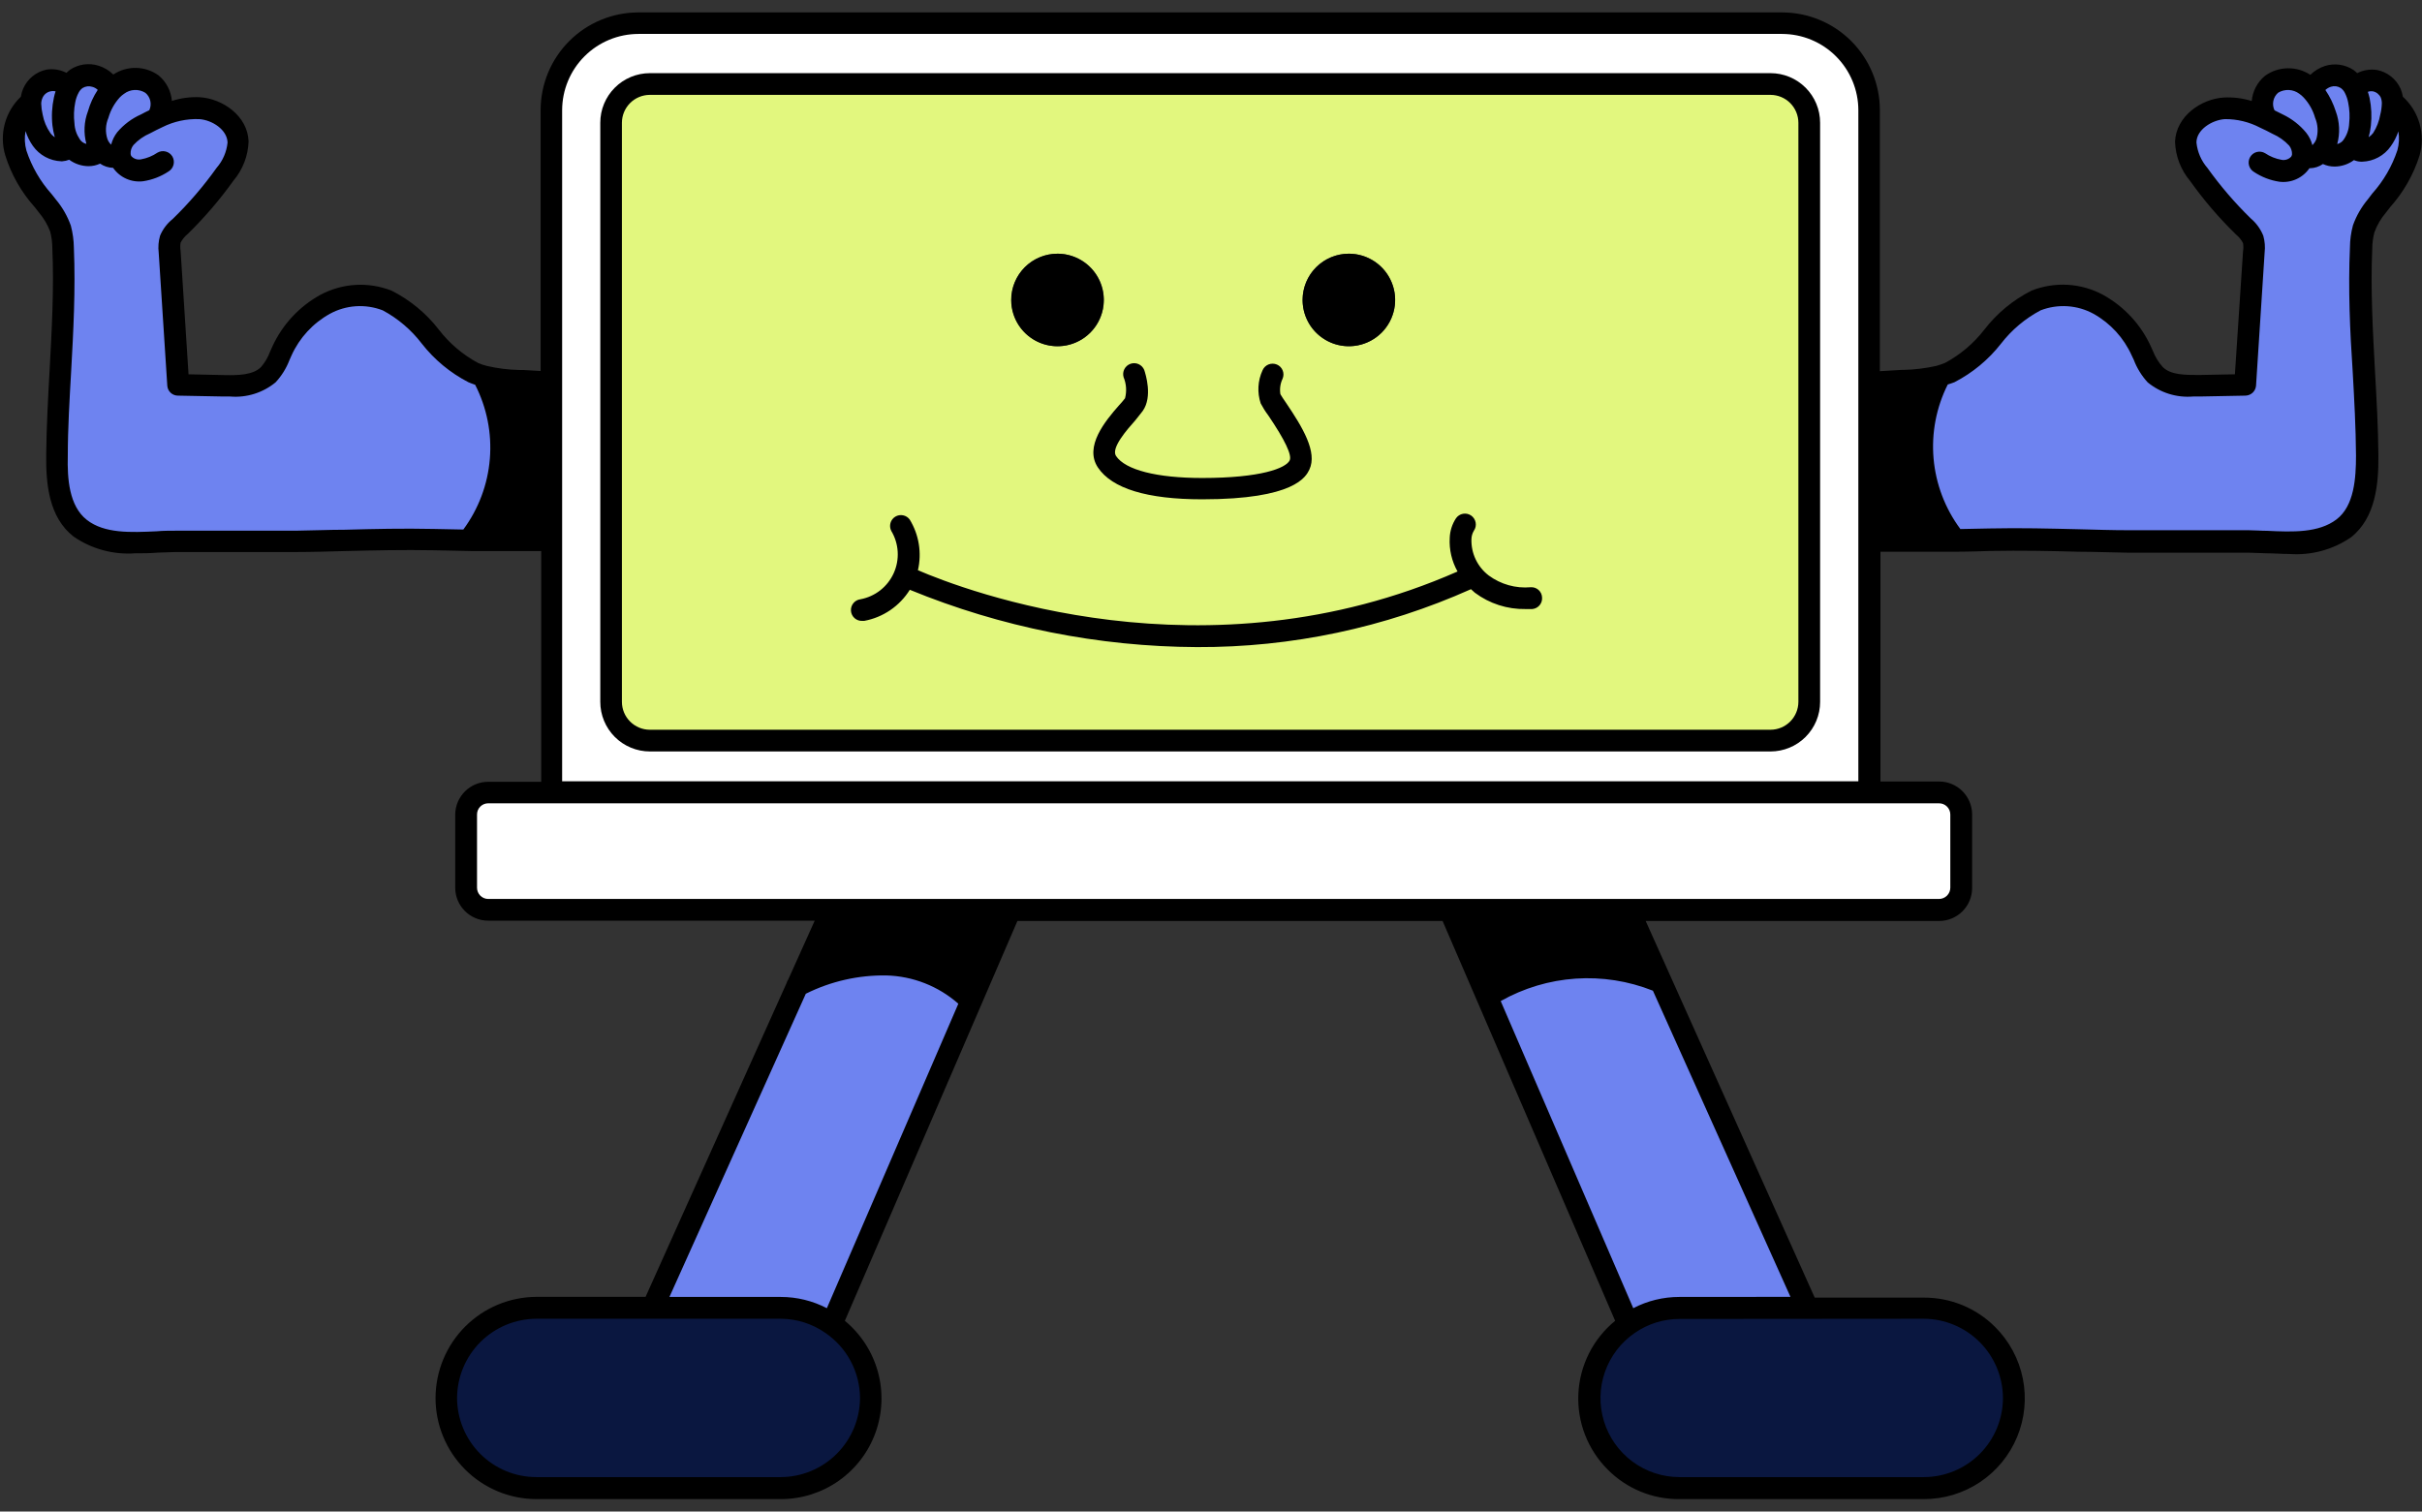
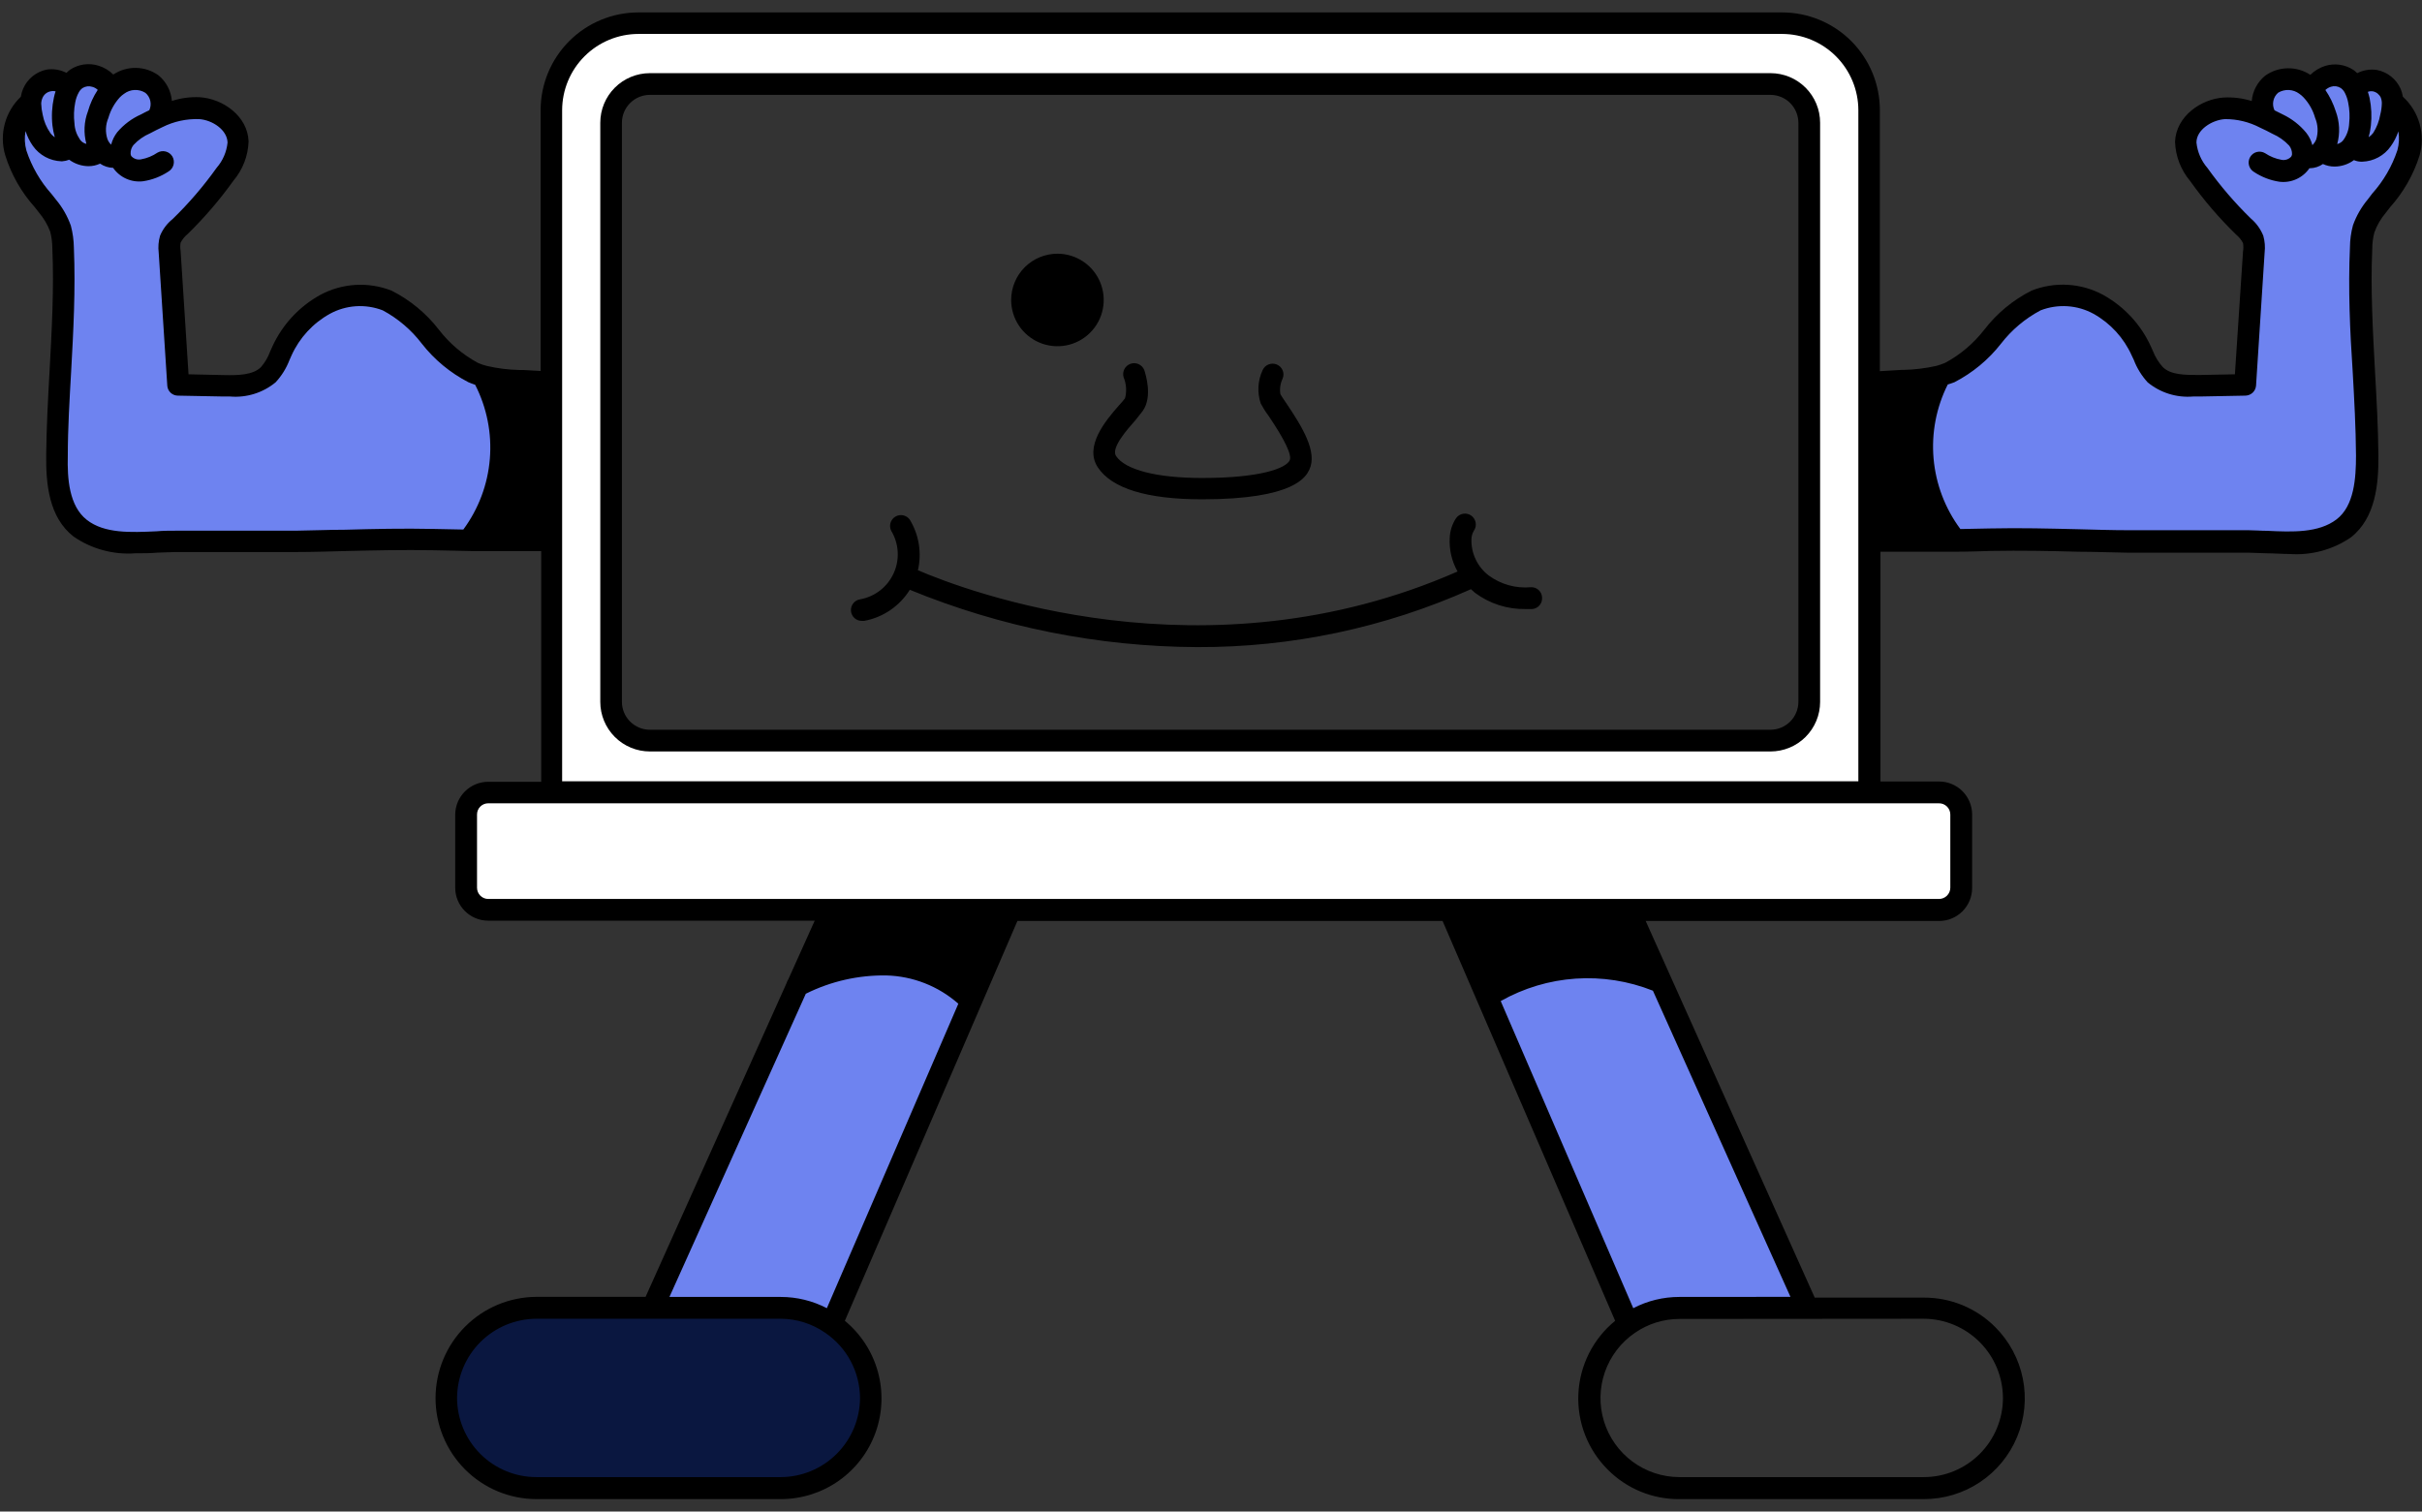
<svg xmlns="http://www.w3.org/2000/svg" width="157" height="98" viewBox="0 0 157 98" fill="none">
  <rect x="0" y="0" width="157" height="98" fill="#333333" stroke="none" />
  <g id="Illustration">
    <path id="Vector" d="M155.196 6.696H155.1C155.104 6.467 155.059 6.24 154.967 6.03C154.875 5.823 154.734 5.641 154.555 5.501C154.377 5.361 154.166 5.267 153.943 5.227C153.72 5.187 153.49 5.202 153.274 5.271C153.058 5.341 152.862 5.462 152.703 5.624L152.621 5.669C152.506 5.449 152.341 5.26 152.139 5.117C151.953 4.997 151.743 4.919 151.524 4.889C151.305 4.859 151.082 4.879 150.871 4.946C150.458 5.086 150.11 5.37 149.888 5.745L149.824 5.815C149.708 5.697 149.581 5.591 149.444 5.498C149.124 5.262 148.739 5.132 148.342 5.127C147.946 5.121 147.557 5.24 147.231 5.466C146.931 5.712 146.727 6.056 146.654 6.437C146.581 6.818 146.644 7.212 146.831 7.552L146.793 7.635C145.987 7.207 145.086 6.989 144.174 7C142.957 7.07 141.707 7.971 141.638 9.188C141.69 9.954 141.985 10.682 142.481 11.268C143.344 12.476 144.312 13.604 145.373 14.642C145.648 14.868 145.866 15.158 146.007 15.485C146.075 15.755 146.092 16.034 146.058 16.31C145.876 19.189 145.69 22.068 145.499 24.947L142.538 25.004C141.53 25.004 140.395 25.004 139.672 24.287C139.285 23.831 138.984 23.309 138.784 22.746C138.203 21.468 137.227 20.41 136 19.728C135.387 19.395 134.708 19.2 134.011 19.157C133.314 19.114 132.616 19.225 131.967 19.48C129.709 20.425 128.619 23.165 126.367 24.141C126.15 24.236 125.925 24.313 125.695 24.37C124.815 26.014 124.43 27.878 124.585 29.737C124.74 31.596 125.43 33.37 126.57 34.846V35.049L128.955 34.998C132.068 34.935 134.897 35.081 137.928 35.112C140.502 35.112 143.147 35.074 145.721 35.112C147.662 35.112 150.205 35.569 151.879 34.262C153.23 33.21 153.401 31.263 153.388 29.551C153.344 25.061 152.792 20.578 152.989 16.094C152.99 15.666 153.048 15.239 153.16 14.826C153.352 14.293 153.637 13.799 154.003 13.367C154.815 12.296 155.722 11.23 156.045 9.924C156.231 9.361 156.25 8.757 156.099 8.184C155.948 7.611 155.634 7.094 155.196 6.696Z" fill="#6E83F0" />
-     <path id="Vector_2" d="M128.828 86.529C129.648 87.343 130.207 88.383 130.434 89.516C130.662 90.649 130.548 91.824 130.106 92.891C129.664 93.959 128.915 94.872 127.953 95.513C126.992 96.153 125.861 96.494 124.706 96.491H108.852C107.337 96.441 105.901 95.804 104.847 94.715C103.793 93.626 103.204 92.17 103.204 90.654C103.204 89.138 103.793 87.682 104.847 86.593C105.901 85.503 107.337 84.867 108.852 84.817H124.706C125.472 84.816 126.231 84.967 126.938 85.26C127.645 85.554 128.288 85.985 128.828 86.529Z" fill="#0A1740" />
    <path id="Vector_3" d="M125.688 51.397H31.645C31.269 51.397 30.908 51.544 30.64 51.808C30.372 52.071 30.218 52.429 30.211 52.805V57.555C30.213 57.934 30.365 58.298 30.633 58.566C30.901 58.835 31.265 58.986 31.645 58.988H125.688C126.068 58.986 126.432 58.835 126.7 58.566C126.968 58.298 127.12 57.934 127.122 57.555V52.805C127.115 52.429 126.961 52.071 126.693 51.808C126.425 51.544 126.064 51.397 125.688 51.397Z" fill="white" />
    <path id="Vector_4" d="M121.167 35.049V7.146C121.162 5.649 120.565 4.215 119.507 3.157C118.448 2.098 117.014 1.501 115.517 1.496H41.385C39.889 1.503 38.457 2.1 37.399 3.159C36.342 4.217 35.746 5.65 35.741 7.146V51.359H121.167V35.049ZM117.28 45.487C117.28 46.16 117.012 46.805 116.537 47.281C116.061 47.756 115.416 48.023 114.743 48.023H42.121C41.448 48.023 40.803 47.756 40.327 47.281C39.851 46.805 39.584 46.16 39.584 45.487V7.958C39.584 7.285 39.851 6.64 40.327 6.164C40.803 5.689 41.448 5.421 42.121 5.421H114.769C115.441 5.421 116.086 5.689 116.562 6.164C117.038 6.64 117.305 7.285 117.305 7.958L117.28 45.487Z" fill="white" />
-     <path id="Vector_5" d="M117.28 7.958V45.506C117.28 46.179 117.012 46.824 116.537 47.3C116.061 47.775 115.416 48.042 114.743 48.042H42.121C41.448 48.042 40.803 47.775 40.327 47.3C39.851 46.824 39.584 46.179 39.584 45.506V7.958C39.584 7.285 39.851 6.64 40.327 6.164C40.803 5.689 41.448 5.421 42.121 5.421H114.768C115.437 5.428 116.075 5.698 116.546 6.173C117.016 6.648 117.28 7.29 117.28 7.958ZM90.436 19.449C90.436 18.855 90.26 18.276 89.931 17.782C89.601 17.289 89.133 16.905 88.585 16.678C88.036 16.451 87.433 16.391 86.852 16.507C86.27 16.623 85.735 16.908 85.316 17.328C84.896 17.747 84.611 18.282 84.495 18.864C84.379 19.445 84.439 20.049 84.665 20.597C84.892 21.145 85.277 21.613 85.77 21.943C86.263 22.272 86.843 22.448 87.437 22.448C88.232 22.448 88.995 22.132 89.558 21.57C90.12 21.007 90.436 20.244 90.436 19.449ZM71.558 19.449C71.558 18.855 71.382 18.276 71.052 17.782C70.722 17.289 70.254 16.905 69.706 16.678C69.158 16.451 68.555 16.391 67.973 16.507C67.391 16.623 66.857 16.908 66.437 17.328C66.018 17.747 65.732 18.282 65.616 18.864C65.501 19.445 65.56 20.049 65.787 20.597C66.014 21.145 66.398 21.613 66.892 21.943C67.385 22.272 67.965 22.448 68.558 22.448C69.354 22.448 70.117 22.132 70.679 21.57C71.242 21.007 71.558 20.244 71.558 19.449Z" fill="#E2F77E" />
    <path id="Vector_6" d="M117.058 84.544V84.817H108.871C107.696 84.815 106.548 85.171 105.58 85.838L105.497 85.781L96.385 64.67H96.416C98.035 63.626 99.879 62.983 101.796 62.795C103.713 62.606 105.647 62.877 107.438 63.585L107.615 63.503L117.058 84.544Z" fill="#6E83F0" />
-     <path id="Vector_7" d="M87.437 16.449C88.03 16.449 88.61 16.625 89.103 16.955C89.597 17.284 89.981 17.753 90.208 18.301C90.435 18.849 90.495 19.452 90.379 20.034C90.263 20.616 89.978 21.15 89.558 21.57C89.138 21.989 88.604 22.275 88.022 22.391C87.44 22.506 86.837 22.447 86.289 22.22C85.741 21.993 85.273 21.608 84.943 21.115C84.613 20.622 84.438 20.042 84.438 19.449C84.438 18.653 84.754 17.89 85.316 17.328C85.879 16.765 86.641 16.449 87.437 16.449Z" fill="black" />
    <path id="Vector_8" d="M68.559 16.449C69.151 16.452 69.73 16.63 70.222 16.961C70.713 17.292 71.096 17.761 71.321 18.31C71.546 18.858 71.603 19.461 71.486 20.042C71.369 20.623 71.082 21.156 70.662 21.574C70.242 21.992 69.708 22.277 69.126 22.392C68.545 22.506 67.942 22.446 67.395 22.219C66.848 21.991 66.38 21.607 66.051 21.114C65.722 20.621 65.546 20.041 65.546 19.449C65.546 19.054 65.624 18.663 65.776 18.298C65.927 17.933 66.15 17.602 66.429 17.323C66.709 17.045 67.041 16.824 67.407 16.674C67.772 16.524 68.164 16.448 68.559 16.449Z" fill="black" />
    <path id="Vector_9" d="M63.01 64.854L53.973 85.781L53.91 85.869C52.941 85.203 51.794 84.847 50.618 84.848H42.425V84.576L51.703 63.934C53.483 63.008 55.467 62.542 57.474 62.577C59.508 62.62 61.449 63.442 62.895 64.873L63.01 64.854Z" fill="#6E83F0" />
    <path id="Vector_10" d="M53.91 85.838C54.936 86.543 55.709 87.557 56.118 88.733C56.527 89.909 56.549 91.185 56.182 92.375C55.814 93.564 55.076 94.605 54.075 95.346C53.075 96.086 51.863 96.488 50.618 96.491H34.765C33.25 96.441 31.814 95.804 30.76 94.715C29.706 93.626 29.117 92.17 29.117 90.654C29.117 89.138 29.706 87.682 30.76 86.593C31.814 85.503 33.25 84.867 34.765 84.817H50.618C51.794 84.815 52.941 85.171 53.91 85.838Z" fill="#0A1740" />
    <path id="Vector_11" d="M31.353 24.421C31.118 24.355 30.889 24.27 30.668 24.167C28.423 23.19 27.333 20.451 25.075 19.506C24.425 19.251 23.728 19.14 23.031 19.183C22.334 19.226 21.656 19.42 21.042 19.753C19.816 20.437 18.841 21.495 18.258 22.772C18.058 23.335 17.757 23.857 17.37 24.313C16.647 25.023 15.512 25.048 14.498 25.029L11.543 24.972C11.373 22.093 11.196 19.214 11.01 16.335C10.972 16.06 10.989 15.78 11.06 15.511C11.204 15.184 11.421 14.896 11.695 14.667C12.755 13.631 13.721 12.502 14.58 11.294C15.092 10.716 15.398 9.984 15.449 9.214C15.411 7.996 14.181 7.096 12.95 7.026C12.034 7.014 11.129 7.232 10.319 7.66V7.578C10.509 7.238 10.573 6.843 10.5 6.461C10.427 6.08 10.221 5.736 9.919 5.491C9.593 5.265 9.204 5.146 8.807 5.152C8.411 5.158 8.025 5.287 7.706 5.523C7.567 5.613 7.439 5.719 7.325 5.84L7.205 5.745C6.981 5.367 6.627 5.085 6.209 4.952C5.998 4.885 5.775 4.866 5.556 4.895C5.337 4.925 5.127 5.003 4.941 5.123C4.737 5.267 4.572 5.459 4.459 5.681L4.377 5.631C4.214 5.465 4.014 5.341 3.793 5.272C3.571 5.202 3.336 5.188 3.108 5.231C2.895 5.282 2.696 5.381 2.526 5.52C2.357 5.66 2.222 5.837 2.132 6.037C2.045 6.248 2.002 6.474 2.005 6.702H1.903C1.46 7.095 1.14 7.607 0.982 8.178C0.825 8.749 0.836 9.353 1.016 9.918C1.333 11.224 2.24 12.289 3.058 13.361C3.423 13.794 3.711 14.288 3.907 14.819C4.014 15.234 4.07 15.66 4.072 16.088C4.262 20.571 3.717 25.055 3.679 29.544C3.679 31.257 3.831 33.203 5.182 34.256C6.85 35.562 9.393 35.118 11.346 35.106C13.921 35.106 16.552 35.157 19.133 35.106C22.158 35.074 24.993 34.928 28.1 34.992L30.497 35.042V34.89C31.632 33.412 32.316 31.639 32.468 29.782C32.62 27.924 32.233 26.063 31.353 24.421Z" fill="#6E83F0" />
    <path id="Vector_12" d="M77.931 32.373C74.355 32.373 72.084 31.675 71.171 30.312C70.258 28.948 71.666 27.274 72.522 26.297C72.665 26.146 72.801 25.988 72.928 25.822C73.046 25.367 73.013 24.886 72.833 24.452C72.783 24.278 72.802 24.092 72.885 23.931C72.968 23.77 73.11 23.647 73.281 23.587C73.451 23.527 73.639 23.535 73.804 23.608C73.97 23.682 74.101 23.816 74.171 23.983C74.266 24.268 74.722 25.714 74.082 26.634C73.962 26.805 73.784 27.001 73.581 27.268C73.067 27.845 72.002 29.05 72.344 29.563C72.947 30.47 74.989 30.99 77.931 30.99C81.736 30.99 83.353 30.356 83.6 29.849C83.759 29.513 83.296 28.53 82.212 26.932C82.028 26.688 81.865 26.429 81.723 26.158C81.486 25.451 81.529 24.679 81.844 24.002C81.919 23.831 82.058 23.697 82.231 23.628C82.405 23.56 82.598 23.562 82.77 23.634C82.855 23.67 82.933 23.723 82.998 23.789C83.063 23.855 83.114 23.934 83.148 24.02C83.182 24.106 83.199 24.198 83.197 24.291C83.195 24.384 83.175 24.475 83.138 24.56C82.991 24.87 82.943 25.217 82.998 25.556C83.036 25.638 83.226 25.917 83.379 26.139C84.431 27.699 85.414 29.31 84.875 30.451C84.653 30.901 83.937 32.373 77.931 32.373Z" fill="black" />
    <path id="Vector_13" d="M99.219 38.074C98.252 38.159 97.287 37.888 96.505 37.313C96.144 37.038 95.854 36.681 95.659 36.272C95.463 35.863 95.369 35.413 95.382 34.96C95.386 34.765 95.441 34.575 95.541 34.408C95.594 34.332 95.631 34.246 95.651 34.156C95.671 34.065 95.672 33.971 95.656 33.88C95.639 33.789 95.605 33.702 95.555 33.624C95.505 33.546 95.44 33.478 95.364 33.425C95.287 33.373 95.201 33.335 95.111 33.315C95.02 33.296 94.927 33.294 94.835 33.311C94.744 33.327 94.657 33.361 94.579 33.411C94.501 33.462 94.433 33.527 94.381 33.603C94.132 33.981 93.992 34.419 93.975 34.871C93.931 35.632 94.107 36.389 94.482 37.053C78.127 44.257 62.521 38.27 59.502 36.97C59.762 35.848 59.571 34.668 58.97 33.685C58.866 33.543 58.712 33.444 58.539 33.41C58.366 33.375 58.186 33.407 58.035 33.498C57.884 33.59 57.773 33.735 57.724 33.905C57.676 34.075 57.692 34.257 57.771 34.415C58.018 34.825 58.162 35.288 58.19 35.766C58.219 36.243 58.131 36.721 57.935 37.157C57.738 37.593 57.439 37.976 57.063 38.271C56.687 38.567 56.244 38.766 55.774 38.854C55.593 38.877 55.429 38.968 55.315 39.11C55.201 39.251 55.146 39.431 55.161 39.612C55.177 39.793 55.262 39.961 55.398 40.081C55.535 40.201 55.713 40.263 55.894 40.255H56.021C56.627 40.142 57.202 39.905 57.711 39.558C58.219 39.211 58.651 38.761 58.976 38.239C64.885 40.666 71.207 41.927 77.595 41.955C83.713 41.98 89.766 40.701 95.351 38.2L95.605 38.429C96.553 39.138 97.711 39.511 98.896 39.488H99.327C99.511 39.472 99.681 39.383 99.8 39.242C99.919 39.1 99.977 38.917 99.961 38.733C99.957 38.641 99.934 38.55 99.895 38.466C99.855 38.383 99.799 38.308 99.73 38.246C99.66 38.185 99.58 38.138 99.492 38.108C99.404 38.078 99.311 38.067 99.219 38.074Z" fill="black" />
    <path id="Vector_14" d="M114.769 4.743H42.121C41.269 4.745 40.453 5.084 39.852 5.687C39.25 6.29 38.912 7.106 38.912 7.958V45.506C38.912 46.358 39.251 47.176 39.854 47.779C40.457 48.382 41.275 48.721 42.127 48.721H114.769C115.621 48.721 116.439 48.382 117.042 47.779C117.645 47.176 117.984 46.358 117.984 45.506V7.958C117.984 7.105 117.645 6.288 117.042 5.685C116.439 5.082 115.621 4.743 114.769 4.743ZM116.576 45.506C116.574 45.985 116.383 46.443 116.045 46.782C115.706 47.12 115.248 47.312 114.769 47.313H42.121C41.642 47.312 41.183 47.12 40.845 46.782C40.506 46.443 40.315 45.985 40.314 45.506V7.958C40.315 7.479 40.506 7.021 40.845 6.682C41.183 6.343 41.642 6.152 42.121 6.151H114.769C115.248 6.152 115.706 6.343 116.045 6.682C116.383 7.021 116.574 7.479 116.576 7.958V45.506Z" fill="black" />
    <path id="Vector_15" d="M155.76 6.271C155.732 6.095 155.683 5.922 155.614 5.758C155.474 5.444 155.26 5.168 154.991 4.955C154.722 4.742 154.404 4.597 154.067 4.534C153.632 4.472 153.19 4.545 152.798 4.743C152.726 4.669 152.648 4.601 152.564 4.54C152.295 4.362 151.99 4.245 151.671 4.199C151.352 4.153 151.026 4.178 150.718 4.274C150.359 4.39 150.031 4.587 149.761 4.851C149.322 4.563 148.807 4.416 148.283 4.427C147.759 4.438 147.25 4.608 146.825 4.914C146.579 5.116 146.377 5.364 146.229 5.645C146.081 5.926 145.99 6.234 145.962 6.55C145.38 6.368 144.77 6.291 144.161 6.322C142.684 6.411 141.054 7.533 140.991 9.195C141.023 10.126 141.367 11.019 141.967 11.731C142.857 12.982 143.859 14.15 144.96 15.219C145.141 15.367 145.29 15.551 145.398 15.758C145.428 15.941 145.428 16.127 145.398 16.31L144.872 24.268L142.557 24.313C141.644 24.313 140.712 24.313 140.198 23.799C139.926 23.498 139.711 23.15 139.564 22.772L139.424 22.461C138.777 21.044 137.693 19.873 136.33 19.119C135.624 18.737 134.843 18.514 134.043 18.466C133.242 18.418 132.44 18.546 131.694 18.84C130.494 19.445 129.445 20.312 128.625 21.377C127.939 22.262 127.075 22.995 126.088 23.526C125.902 23.603 125.711 23.669 125.517 23.723C124.82 23.879 124.108 23.966 123.393 23.983H123.253L121.858 24.065V7.146C121.858 5.464 121.19 3.852 120.001 2.662C118.812 1.473 117.199 0.805 115.517 0.805H41.385C39.703 0.805 38.09 1.473 36.901 2.662C35.712 3.852 35.044 5.464 35.044 7.146V24.053L33.921 23.989H33.674C32.959 23.974 32.247 23.885 31.55 23.723C31.359 23.675 31.172 23.611 30.991 23.533C30.004 23.003 29.14 22.27 28.455 21.383C27.634 20.319 26.585 19.452 25.386 18.846C24.639 18.552 23.838 18.424 23.037 18.472C22.236 18.521 21.456 18.744 20.75 19.125C19.388 19.88 18.304 21.052 17.655 22.467L17.51 22.791C17.374 23.162 17.172 23.506 16.913 23.805C16.4 24.313 15.461 24.338 14.548 24.319L12.221 24.268L11.707 16.265C11.677 16.089 11.677 15.909 11.707 15.733C11.821 15.515 11.979 15.323 12.17 15.168C13.259 14.104 14.252 12.945 15.138 11.706C15.739 10.994 16.083 10.101 16.114 9.169C16.057 7.514 14.428 6.392 12.944 6.303C12.334 6.275 11.724 6.357 11.143 6.544C11.116 6.225 11.026 5.914 10.878 5.629C10.73 5.345 10.527 5.093 10.28 4.889C9.855 4.582 9.346 4.412 8.821 4.402C8.297 4.392 7.781 4.542 7.344 4.832C7.077 4.568 6.751 4.372 6.393 4.261C6.085 4.163 5.758 4.135 5.438 4.18C5.117 4.225 4.811 4.342 4.541 4.521C4.459 4.583 4.38 4.651 4.307 4.724C3.907 4.517 3.451 4.443 3.007 4.515C2.674 4.586 2.363 4.736 2.101 4.952C1.838 5.168 1.631 5.445 1.497 5.758C1.428 5.922 1.379 6.095 1.352 6.271C0.847 6.75 0.486 7.359 0.308 8.031C0.13 8.703 0.142 9.411 0.343 10.076C0.731 11.315 1.38 12.457 2.246 13.424L2.525 13.78C2.836 14.148 3.083 14.566 3.254 15.016C3.345 15.37 3.392 15.735 3.393 16.101C3.508 18.72 3.355 21.408 3.216 24.002C3.114 25.809 3.013 27.674 2.994 29.519C2.975 31.364 3.165 33.539 4.77 34.789C5.939 35.594 7.348 35.977 8.765 35.873C9.259 35.873 9.754 35.873 10.23 35.829L11.371 35.791C12.595 35.791 13.832 35.791 15.068 35.791C16.438 35.791 17.808 35.791 19.165 35.791C20.268 35.791 21.346 35.753 22.418 35.727C24.257 35.683 26.147 35.639 28.125 35.677C28.55 35.677 29.571 35.715 30.522 35.727C31.359 35.727 32.158 35.727 32.475 35.727C33.11 35.727 33.794 35.727 34.492 35.727H35.082V50.687H31.645C31.082 50.688 30.542 50.911 30.142 51.308C29.742 51.704 29.514 52.242 29.508 52.805V57.555C29.508 58.121 29.733 58.665 30.134 59.066C30.534 59.467 31.078 59.692 31.645 59.692H52.812L51.1 63.497C51.05 63.568 51.014 63.647 50.992 63.731L41.848 84.081H34.777C33.044 84.088 31.383 84.779 30.157 86.005C28.931 87.231 28.24 88.892 28.233 90.625C28.23 91.487 28.398 92.34 28.726 93.137C29.053 93.933 29.535 94.657 30.143 95.267C30.75 95.878 31.473 96.362 32.268 96.693C33.063 97.024 33.916 97.194 34.777 97.195H50.631C51.974 97.192 53.283 96.775 54.379 96C55.476 95.225 56.307 94.132 56.759 92.867C57.211 91.603 57.263 90.23 56.906 88.936C56.549 87.641 55.802 86.489 54.766 85.635L65.952 59.711H93.512L104.698 85.635C103.992 86.211 103.415 86.93 103.004 87.743C102.593 88.557 102.358 89.449 102.314 90.359C102.27 91.27 102.417 92.18 102.747 93.029C103.077 93.879 103.582 94.65 104.229 95.293C104.835 95.901 105.555 96.382 106.349 96.709C107.143 97.036 107.994 97.201 108.852 97.195H124.706C126 97.198 127.266 96.816 128.343 96.099C129.42 95.381 130.26 94.359 130.755 93.163C131.251 91.967 131.379 90.651 131.125 89.382C130.871 88.112 130.246 86.947 129.329 86.034C128.722 85.427 128.002 84.946 127.208 84.619C126.414 84.293 125.564 84.127 124.706 84.132H117.635L106.677 59.711H125.701C126.268 59.711 126.812 59.486 127.212 59.085C127.613 58.684 127.838 58.14 127.838 57.574V52.805C127.837 52.239 127.611 51.696 127.211 51.296C126.81 50.895 126.268 50.669 125.701 50.668H121.896V35.772H122.676C123.368 35.772 124.078 35.772 124.693 35.772C125.016 35.772 125.809 35.772 126.646 35.772C127.597 35.772 128.612 35.734 129.037 35.721C130.996 35.683 132.893 35.721 134.744 35.772C135.822 35.772 136.9 35.822 138.004 35.835C139.361 35.835 140.731 35.835 142.1 35.835C143.337 35.835 144.573 35.835 145.797 35.835L146.939 35.873C147.414 35.873 147.909 35.918 148.404 35.918C149.817 36.021 151.224 35.641 152.393 34.84C154.003 33.571 154.187 31.358 154.174 29.563C154.162 27.769 154.054 25.86 153.953 24.059C153.813 21.459 153.661 18.77 153.775 16.139C153.776 15.777 153.822 15.417 153.914 15.067C154.081 14.603 154.331 14.174 154.65 13.799L154.935 13.431C155.798 12.466 156.446 11.329 156.838 10.095C157.035 9.421 157.038 8.705 156.847 8.029C156.657 7.352 156.28 6.744 155.76 6.271ZM7.027 7.641C7.168 7.142 7.425 6.684 7.775 6.303C7.857 6.22 7.946 6.146 8.042 6.081C8.239 5.931 8.476 5.845 8.723 5.834C8.97 5.822 9.215 5.887 9.424 6.018C9.585 6.152 9.697 6.335 9.742 6.539C9.788 6.743 9.766 6.956 9.678 7.146C9.494 7.235 9.31 7.324 9.139 7.419C8.545 7.682 8.018 8.077 7.598 8.573C7.413 8.812 7.279 9.086 7.205 9.379C7.169 9.348 7.137 9.314 7.11 9.277C7.047 9.199 6.998 9.111 6.964 9.017C6.816 8.566 6.839 8.077 7.027 7.641ZM4.877 6.639C4.917 6.417 4.991 6.203 5.099 6.005C5.159 5.887 5.246 5.785 5.353 5.707C5.447 5.649 5.552 5.612 5.662 5.599C5.771 5.586 5.882 5.597 5.987 5.631C6.118 5.666 6.238 5.733 6.336 5.827C6.055 6.253 5.841 6.719 5.702 7.21C5.445 7.887 5.409 8.629 5.6 9.328C5.485 9.302 5.378 9.248 5.29 9.169C5.242 9.127 5.202 9.078 5.169 9.023C4.962 8.719 4.843 8.364 4.827 7.996C4.771 7.544 4.788 7.086 4.877 6.639ZM2.766 6.322C2.813 6.221 2.884 6.132 2.972 6.062C3.06 5.993 3.163 5.945 3.273 5.922C3.381 5.897 3.494 5.897 3.603 5.922C3.559 6.053 3.523 6.187 3.495 6.322C3.365 6.92 3.333 7.534 3.4 8.142C3.432 8.397 3.482 8.649 3.552 8.897C3.437 8.824 3.338 8.729 3.26 8.618C3.013 8.262 2.845 7.858 2.766 7.432C2.71 7.197 2.678 6.957 2.671 6.715C2.676 6.579 2.708 6.445 2.766 6.322ZM30.034 34.332L28.131 34.294C26.134 34.25 24.219 34.294 22.373 34.345C21.308 34.345 20.236 34.396 19.139 34.408C17.789 34.408 16.425 34.408 15.068 34.408C13.8 34.408 12.582 34.408 11.352 34.408C10.972 34.408 10.566 34.408 10.153 34.446C8.492 34.522 6.773 34.605 5.626 33.704C4.478 32.804 4.357 31.028 4.395 29.557C4.395 27.743 4.51 25.892 4.611 24.103C4.757 21.478 4.903 18.758 4.789 16.062C4.782 15.578 4.716 15.097 4.592 14.629C4.374 14.017 4.05 13.448 3.634 12.949L3.349 12.587C2.615 11.769 2.059 10.809 1.713 9.765C1.598 9.352 1.579 8.919 1.656 8.497C1.764 8.841 1.924 9.166 2.132 9.461C2.341 9.757 2.616 10 2.935 10.173C3.254 10.346 3.608 10.443 3.971 10.457H4.034C4.188 10.447 4.34 10.413 4.484 10.355C4.852 10.626 5.296 10.773 5.753 10.774C6.007 10.772 6.258 10.716 6.488 10.609C6.737 10.779 7.03 10.874 7.332 10.882C7.547 11.191 7.842 11.436 8.187 11.589C8.531 11.742 8.911 11.798 9.285 11.75C9.872 11.661 10.432 11.444 10.927 11.116C11.087 11.019 11.202 10.863 11.248 10.681C11.295 10.5 11.268 10.308 11.175 10.146C11.078 9.985 10.922 9.868 10.74 9.822C10.559 9.776 10.366 9.803 10.204 9.899C9.886 10.115 9.525 10.262 9.145 10.33C9.03 10.354 8.911 10.347 8.8 10.31C8.689 10.274 8.589 10.208 8.511 10.12C8.486 10.078 8.471 10.03 8.467 9.981C8.454 9.772 8.52 9.567 8.651 9.404C8.953 9.077 9.32 8.818 9.729 8.643C9.991 8.503 10.257 8.37 10.528 8.243C11.266 7.873 12.086 7.695 12.912 7.723C13.762 7.78 14.726 8.415 14.751 9.239C14.691 9.847 14.443 10.421 14.041 10.882C13.194 12.07 12.241 13.181 11.194 14.198C10.834 14.485 10.553 14.858 10.375 15.282C10.272 15.638 10.242 16.012 10.287 16.38L10.845 25.017C10.859 25.189 10.937 25.349 11.064 25.467C11.191 25.584 11.357 25.65 11.53 25.651L14.491 25.708H14.916C15.981 25.799 17.04 25.468 17.865 24.788C18.255 24.368 18.56 23.878 18.765 23.342L18.898 23.044C19.413 21.903 20.283 20.957 21.378 20.349C21.898 20.063 22.475 19.895 23.068 19.855C23.661 19.816 24.255 19.907 24.809 20.121C25.799 20.652 26.664 21.39 27.345 22.283C28.16 23.324 29.189 24.176 30.364 24.782C30.51 24.845 30.655 24.896 30.801 24.947C31.559 26.428 31.889 28.091 31.753 29.749C31.618 31.407 31.022 32.994 30.034 34.332ZM36.439 7.146C36.441 5.835 36.962 4.578 37.889 3.651C38.817 2.723 40.074 2.202 41.385 2.2H115.517C116.828 2.202 118.085 2.723 119.013 3.651C119.94 4.578 120.462 5.835 120.463 7.146V50.655H36.439V7.146ZM55.749 90.632C55.744 91.991 55.202 93.294 54.241 94.256C53.28 95.218 51.978 95.762 50.618 95.768H34.765C33.403 95.767 32.097 95.225 31.134 94.262C30.172 93.299 29.63 91.993 29.628 90.632C29.637 89.272 30.18 87.972 31.142 87.011C32.104 86.051 33.406 85.508 34.765 85.501H50.618C51.648 85.507 52.653 85.825 53.497 86.415C54.189 86.885 54.755 87.516 55.147 88.254C55.539 88.992 55.746 89.815 55.749 90.651V90.632ZM53.599 84.817C52.678 84.338 51.656 84.088 50.618 84.087H43.395L52.235 64.429C53.853 63.622 55.641 63.216 57.448 63.243C59.173 63.286 60.827 63.935 62.122 65.076L53.599 84.817ZM124.706 85.501C126.064 85.508 127.365 86.051 128.326 87.011C129.287 87.972 129.829 89.273 129.836 90.632C129.836 91.993 129.296 93.299 128.334 94.262C127.372 95.225 126.067 95.767 124.706 95.768H108.852C107.759 95.764 106.696 95.411 105.818 94.76C104.941 94.108 104.294 93.194 103.973 92.149C103.652 91.104 103.674 89.984 104.035 88.952C104.396 87.921 105.077 87.031 105.979 86.415C106.829 85.827 107.838 85.513 108.871 85.514L124.706 85.501ZM108.852 84.087C107.814 84.087 106.792 84.337 105.872 84.817L97.279 64.904C98.769 64.063 100.429 63.565 102.136 63.449C103.844 63.333 105.556 63.6 107.146 64.232L116.062 84.081L108.852 84.087ZM125.67 52.082C125.767 52.079 125.864 52.095 125.955 52.129C126.046 52.164 126.129 52.217 126.199 52.284C126.27 52.352 126.326 52.432 126.365 52.522C126.403 52.611 126.423 52.708 126.424 52.805V57.555C126.423 57.748 126.345 57.932 126.209 58.069C126.072 58.205 125.888 58.282 125.695 58.284H31.645C31.452 58.282 31.268 58.205 31.133 58.068C30.998 57.931 30.922 57.747 30.922 57.555V52.805C30.922 52.613 30.998 52.429 31.134 52.294C31.269 52.158 31.453 52.082 31.645 52.082H125.67ZM153.819 5.922C153.929 5.945 154.032 5.993 154.12 6.062C154.208 6.132 154.279 6.221 154.327 6.322C154.376 6.447 154.4 6.581 154.396 6.715C154.389 6.957 154.355 7.197 154.295 7.432C154.222 7.853 154.067 8.256 153.838 8.618C153.755 8.727 153.655 8.821 153.54 8.897C153.611 8.65 153.659 8.397 153.686 8.142C153.751 7.547 153.723 6.946 153.604 6.36C153.572 6.22 153.534 6.087 153.49 5.954C153.595 5.915 153.709 5.904 153.819 5.922ZM151.099 5.624C151.204 5.59 151.316 5.58 151.425 5.594C151.535 5.609 151.64 5.647 151.733 5.707C151.845 5.788 151.937 5.894 151.999 6.018C152.101 6.218 152.174 6.431 152.215 6.652C152.306 7.098 152.328 7.556 152.278 8.009C152.261 8.401 152.126 8.778 151.892 9.093C151.867 9.126 151.84 9.155 151.809 9.182C151.721 9.257 151.617 9.311 151.505 9.34C151.695 8.64 151.662 7.897 151.41 7.216C151.253 6.726 151.026 6.26 150.737 5.834C150.841 5.738 150.964 5.667 151.099 5.624ZM147.674 6.011C147.885 5.884 148.128 5.823 148.373 5.835C148.618 5.848 148.854 5.933 149.051 6.081C149.149 6.15 149.24 6.228 149.323 6.316C149.675 6.691 149.932 7.146 150.072 7.641C150.26 8.087 150.285 8.586 150.141 9.049C150.095 9.16 150.03 9.262 149.951 9.353L149.894 9.41C149.818 9.117 149.682 8.843 149.494 8.605C149.083 8.107 148.568 7.704 147.985 7.425C147.808 7.33 147.624 7.248 147.44 7.153C147.348 6.963 147.321 6.749 147.364 6.542C147.406 6.336 147.515 6.149 147.674 6.011ZM155.405 9.74C155.06 10.778 154.505 11.735 153.775 12.549L153.49 12.923C153.072 13.423 152.746 13.991 152.526 14.604C152.399 15.071 152.333 15.553 152.329 16.037C152.209 18.732 152.329 21.459 152.507 24.091C152.608 25.879 152.71 27.724 152.722 29.532C152.722 31.003 152.608 32.804 151.454 33.679C150.3 34.554 148.619 34.497 146.964 34.415C146.552 34.415 146.146 34.377 145.766 34.377C144.535 34.377 143.299 34.377 142.05 34.377C140.686 34.377 139.323 34.377 137.978 34.377C136.881 34.377 135.81 34.339 134.744 34.313C132.893 34.269 130.984 34.218 128.98 34.262L127.077 34.3C126.086 32.968 125.484 31.385 125.339 29.73C125.195 28.075 125.513 26.412 126.259 24.928C126.405 24.883 126.551 24.839 126.691 24.782C127.865 24.176 128.895 23.324 129.709 22.283C130.401 21.388 131.277 20.65 132.277 20.121C132.832 19.906 133.427 19.816 134.021 19.855C134.615 19.894 135.193 20.063 135.714 20.349C136.804 20.96 137.669 21.905 138.181 23.044L138.314 23.323C138.519 23.864 138.825 24.361 139.215 24.788C140.04 25.468 141.098 25.798 142.164 25.708H142.595L145.55 25.651C145.723 25.648 145.889 25.582 146.017 25.466C146.144 25.349 146.224 25.189 146.241 25.017L146.799 16.373C146.842 16.007 146.812 15.636 146.711 15.282C146.536 14.848 146.257 14.462 145.899 14.16C144.868 13.154 143.928 12.059 143.09 10.888C142.689 10.424 142.441 9.848 142.379 9.239C142.379 8.415 143.375 7.78 144.225 7.723C145.017 7.717 145.799 7.907 146.501 8.275C146.78 8.402 147.047 8.535 147.307 8.675C147.717 8.853 148.087 9.114 148.391 9.442C148.517 9.603 148.582 9.802 148.575 10.006C148.568 10.058 148.55 10.107 148.524 10.152C148.446 10.239 148.346 10.304 148.235 10.34C148.124 10.377 148.005 10.384 147.89 10.361C147.509 10.293 147.146 10.146 146.825 9.93C146.664 9.835 146.472 9.808 146.292 9.854C146.111 9.901 145.956 10.017 145.861 10.178C145.766 10.339 145.738 10.532 145.784 10.714C145.831 10.895 145.947 11.052 146.108 11.148C146.603 11.476 147.163 11.693 147.751 11.782C148.125 11.83 148.506 11.773 148.85 11.619C149.195 11.464 149.49 11.218 149.704 10.907H149.742C150.042 10.9 150.333 10.805 150.579 10.634C150.811 10.742 151.065 10.798 151.321 10.799C151.777 10.799 152.222 10.652 152.589 10.38C152.729 10.442 152.88 10.476 153.033 10.482H153.134C153.497 10.47 153.852 10.374 154.171 10.201C154.491 10.028 154.765 9.784 154.973 9.486C155.187 9.19 155.353 8.863 155.468 8.516C155.537 8.924 155.515 9.342 155.405 9.74Z" fill="black" />
  </g>
</svg>